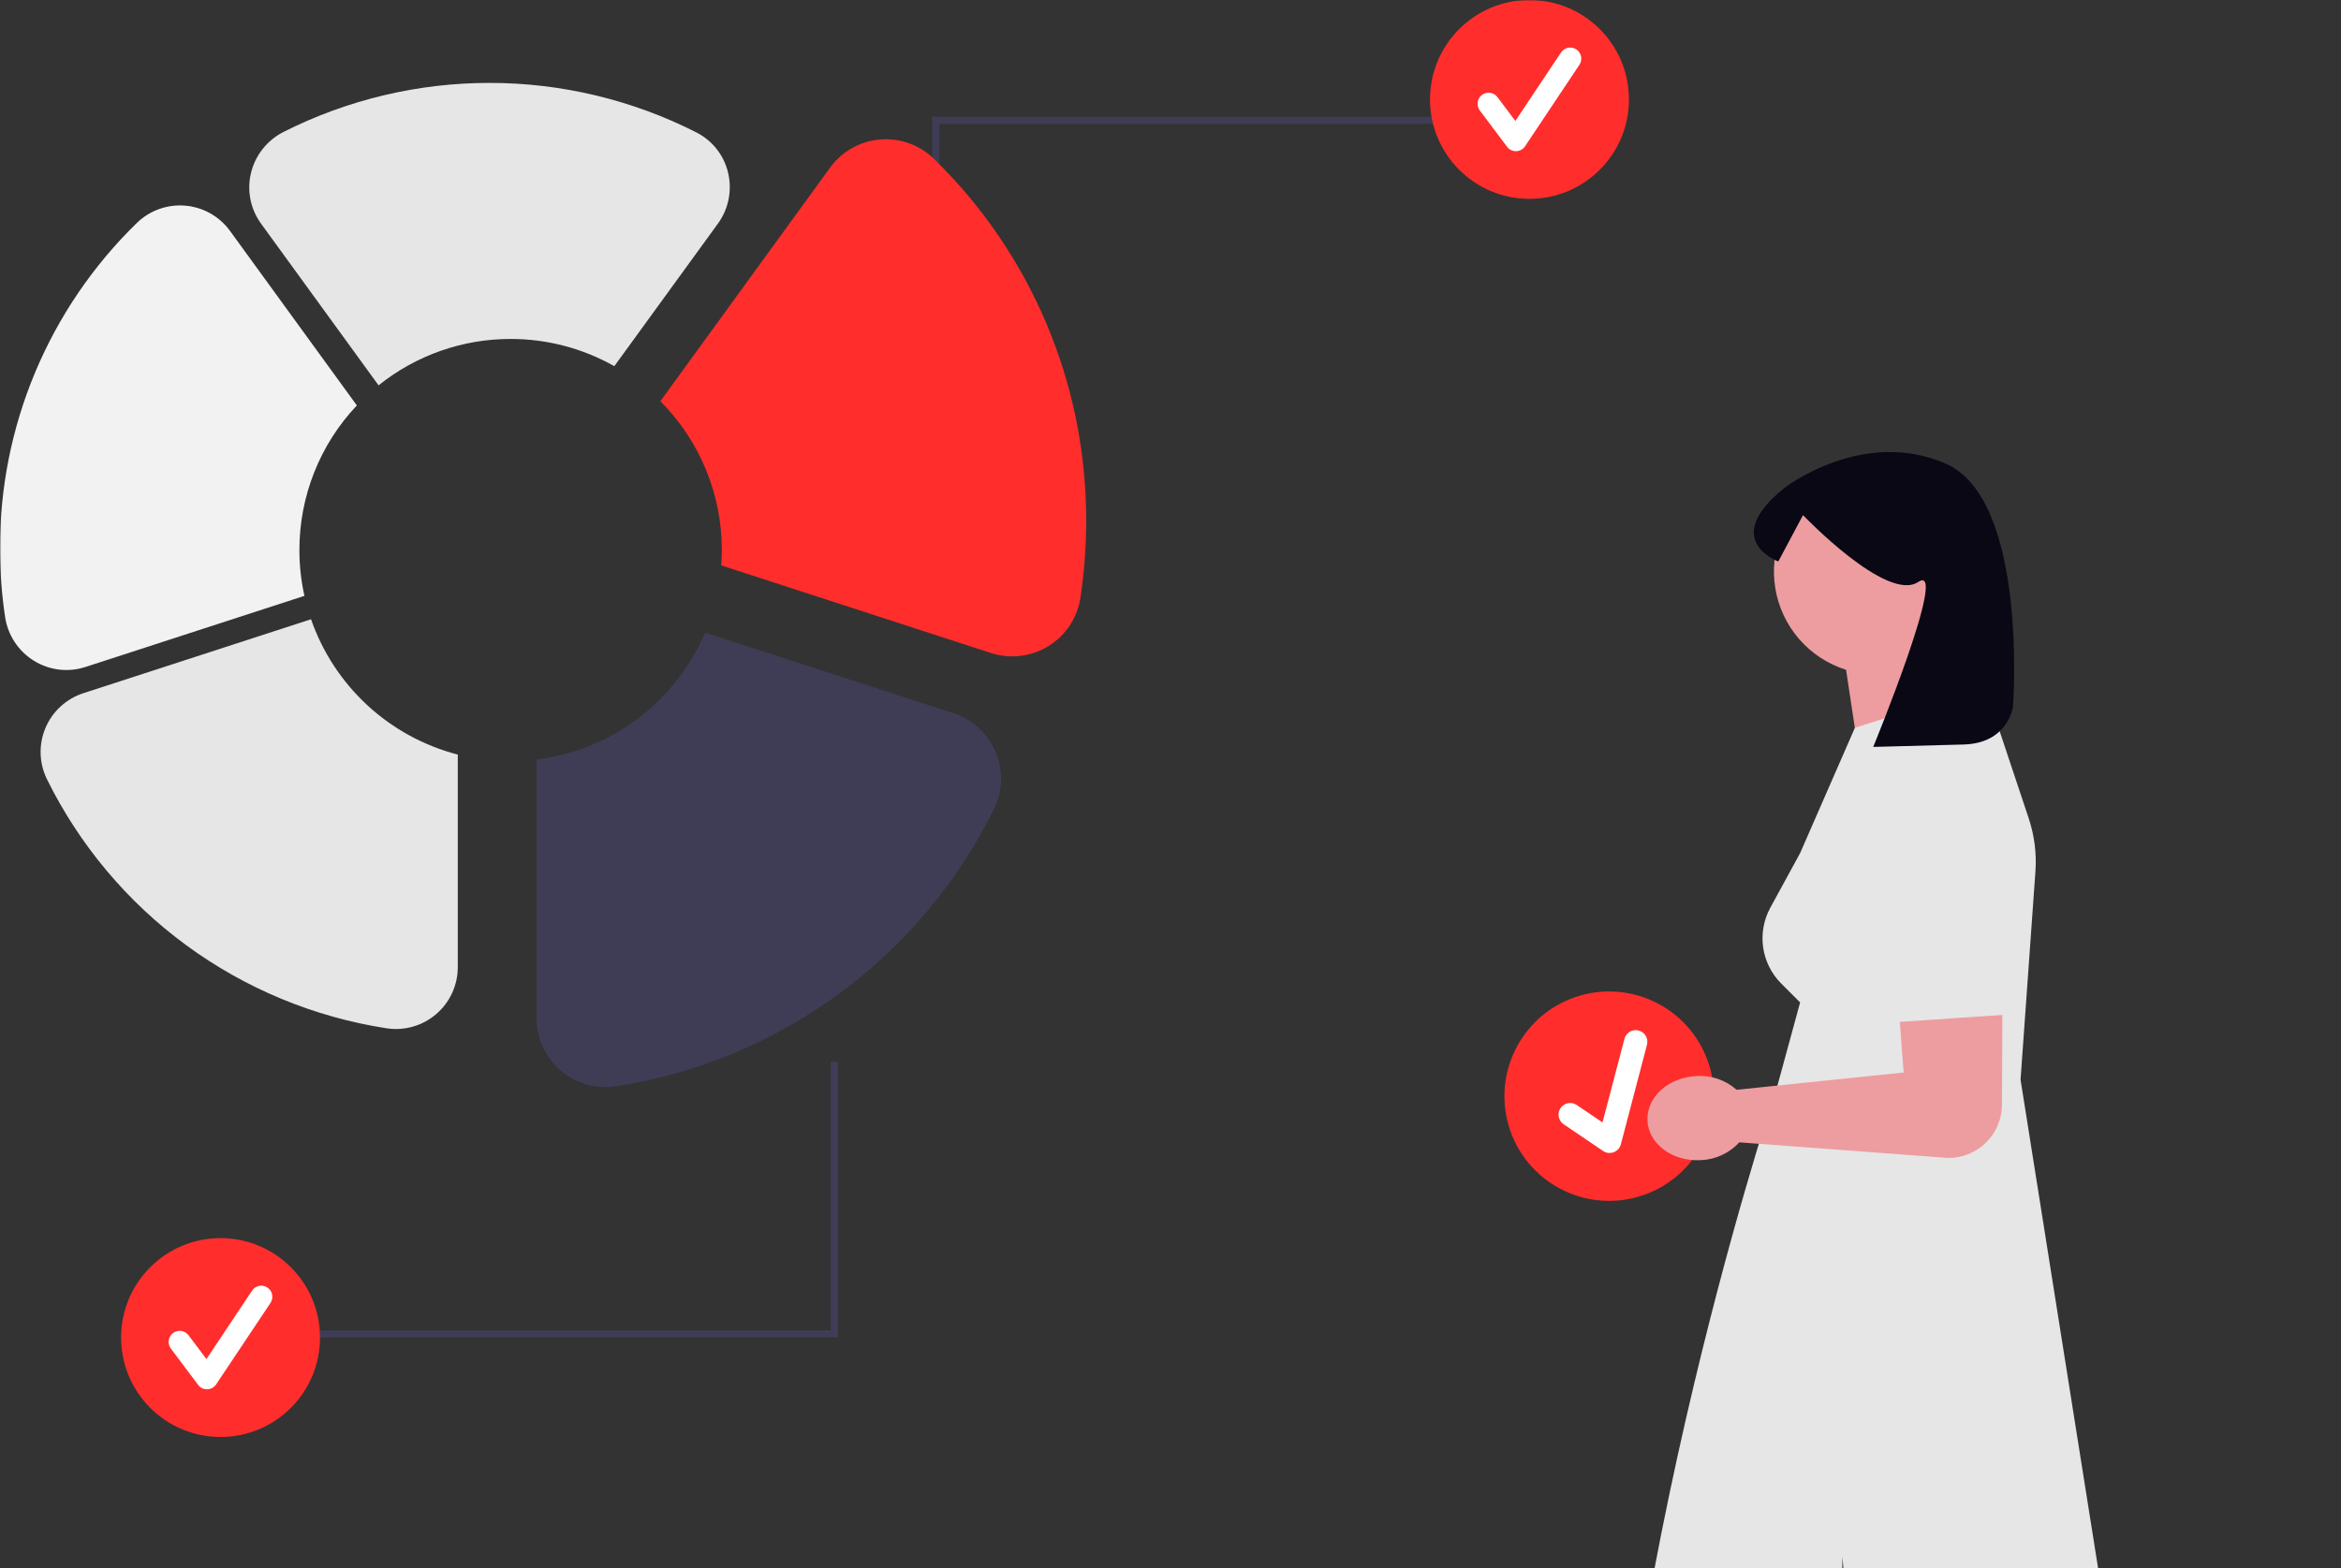
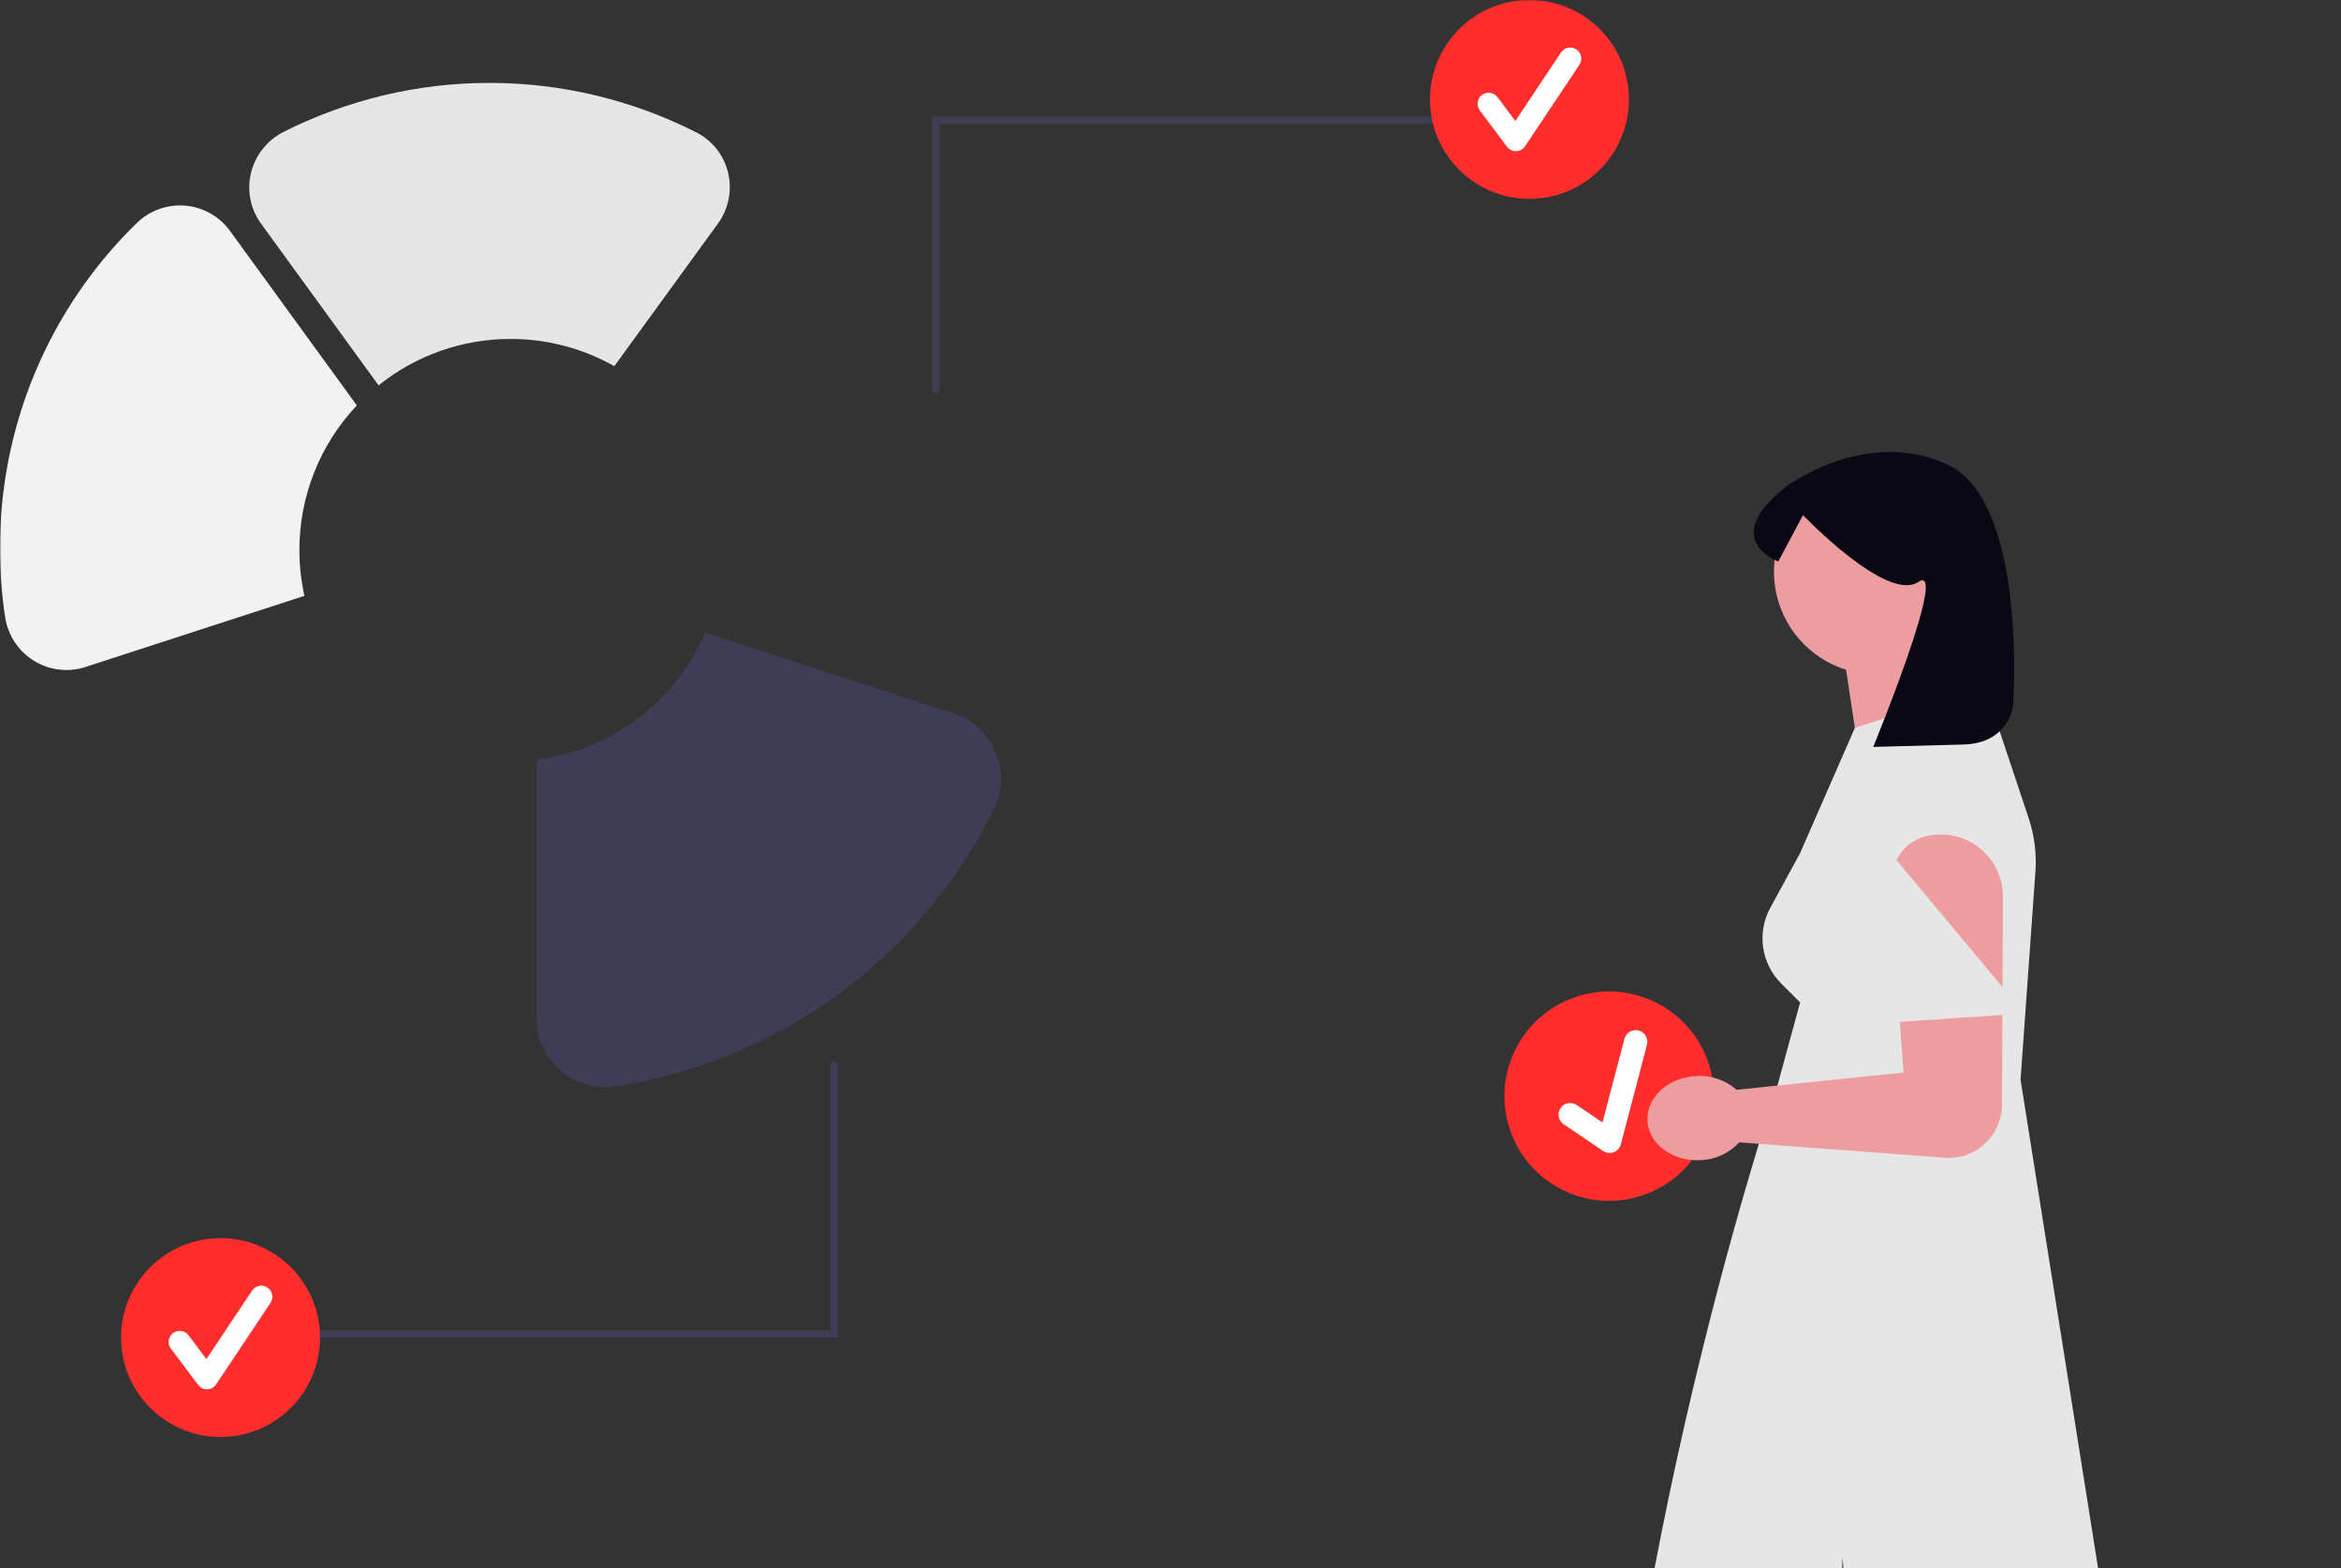
<svg xmlns="http://www.w3.org/2000/svg" viewBox="0 0 785.00 526.00" data-guides="{&quot;vertical&quot;:[],&quot;horizontal&quot;:[]}">
  <rect x="0" y="0" width="785.00" height="526.00" fill="#333333" stroke="none" />
  <mask x="0" y="0" width="801.105" height="743.909" data-from-defs="true" maskUnits="userSpaceOnUse" maskContentUnits="userSpaceOnUse" id="tSvgb32e41ed19">
    <path fill="white" width="801.105" height="743.909" id="tSvg2146bc5b6c" title="Rectangle 2" fill-opacity="1" stroke="none" stroke-opacity="1" d="M0 0H801.105V743.909H0Z" />
  </mask>
  <path fill="#FF2E2C" stroke="none" fill-opacity="1" stroke-width="1" stroke-opacity="1" id="tSvg1cc35b40e8" title="Path 24" d="M551.024 400.886C569.36 394.573 579.107 374.59 572.793 356.253C566.479 337.917 546.496 328.171 528.16 334.485C509.824 340.798 500.077 360.781 506.391 379.117C512.705 397.454 532.688 407.2 551.024 400.886Z" mask="url(#tSvgb32e41ed19)" />
  <path fill="white" stroke="none" fill-opacity="1" stroke-width="1" stroke-opacity="1" id="tSvg15ec029d957" title="Path 25" d="M541.014 386.525C540.44 386.722 539.829 386.783 539.228 386.703C538.626 386.623 538.052 386.405 537.55 386.064C533.145 383.078 528.739 380.092 524.334 377.106C523.476 376.525 522.885 375.626 522.689 374.609C522.494 373.592 522.711 372.538 523.292 371.681C523.874 370.823 524.772 370.232 525.789 370.037C526.806 369.841 527.86 370.058 528.717 370.639C531.6 372.592 534.482 374.546 537.365 376.499C539.819 367.142 542.273 357.785 544.727 348.428C544.995 347.432 545.646 346.582 546.538 346.064C547.431 345.546 548.492 345.402 549.49 345.664C550.487 345.926 551.341 346.571 551.865 347.46C552.388 348.349 552.539 349.409 552.284 350.409C549.363 361.546 546.441 372.684 543.52 383.821C543.362 384.426 543.061 384.983 542.642 385.447C542.224 385.911 541.7 386.268 541.115 386.487C541.081 386.5 541.048 386.512 541.014 386.525Z" mask="url(#tSvgb32e41ed19)" />
  <path fill="#ED9DA0" stroke="none" fill-opacity="1" stroke-width="1" stroke-opacity="1" id="tSvg134bffa8a44" title="Path 26" d="M584.306 694.888C577.225 694.888 570.143 694.888 563.062 694.888C563.062 704.221 563.062 713.554 563.062 722.887C570.143 722.887 577.225 722.887 584.306 722.887C584.306 713.554 584.306 704.221 584.306 694.888Z" mask="url(#tSvgb32e41ed19)" />
  <path fill="#090814" stroke="none" fill-opacity="1" stroke-width="1" stroke-opacity="1" id="tSvg11c806db94b" title="Path 27" d="M580.679 742.21C565.627 742.21 550.576 742.21 535.524 742.21C531.642 742.205 527.81 741.332 524.308 739.654C521.533 738.321 518.759 736.987 515.984 735.654C515.068 735.213 514.307 734.503 513.805 733.618C513.302 732.734 513.082 731.717 513.172 730.704C513.263 729.691 513.66 728.729 514.311 727.948C514.963 727.166 515.837 726.602 516.817 726.33C522.542 724.746 528.266 723.162 533.991 721.578C543.784 716.43 553.578 711.283 563.371 706.135C563.378 706.172 563.386 706.209 563.393 706.246C563.942 709.029 564.793 713.233 564.902 713.488C567.915 716.94 571.01 718.53 574.102 718.217C579.494 717.67 583.079 711.444 583.114 711.381C583.123 711.365 583.132 711.349 583.141 711.333C583.159 711.335 583.178 711.337 583.196 711.339C583.744 711.362 584.279 711.51 584.761 711.773C585.242 712.035 585.657 712.405 585.972 712.853C587.202 714.708 586.452 717.564 586.328 717.995C587.801 719.436 588.462 727.485 588.513 728.135C590.643 730.393 591.655 732.563 591.521 734.586C591.407 735.56 591.089 736.498 590.586 737.339C590.084 738.181 589.409 738.906 588.606 739.468C586.355 741.261 583.557 742.229 580.679 742.212C580.679 742.211 580.679 742.211 580.679 742.21Z" mask="url(#tSvgb32e41ed19)" />
  <path fill="#ED9DA0" stroke="none" fill-opacity="1" stroke-width="1" stroke-opacity="1" id="tSvg105171794c5" title="Path 28" d="M724.415 682.12C717.616 684.098 710.817 686.076 704.018 688.054C706.625 697.016 709.231 705.977 711.838 714.939C718.637 712.961 725.437 710.983 732.236 709.005C729.629 700.043 727.022 691.082 724.415 682.12Z" mask="url(#tSvgb32e41ed19)" />
  <path fill="#090814" stroke="none" fill-opacity="1" stroke-width="1" stroke-opacity="1" id="tSvg10a4399b42d" title="Path 29" d="M734.147 728.569C719.694 732.774 705.242 736.978 690.789 741.183C687.059 742.263 683.136 742.495 679.305 741.862C676.268 741.356 673.231 740.851 670.194 740.345C669.191 740.177 668.263 739.707 667.534 738.997C666.806 738.288 666.31 737.374 666.115 736.376C665.919 735.378 666.033 734.344 666.44 733.412C666.847 732.48 667.529 731.695 668.394 731.16C673.448 728.04 678.503 724.92 683.557 721.8C691.524 714.122 699.49 706.443 707.457 698.765C707.474 698.798 707.492 698.832 707.509 698.865C708.809 701.383 710.809 705.182 710.981 705.397C714.838 707.87 718.254 708.532 721.135 707.368C726.16 705.337 727.862 698.357 727.879 698.287C727.883 698.269 727.888 698.251 727.892 698.233C727.91 698.23 727.928 698.226 727.946 698.223C728.478 698.092 729.034 698.085 729.569 698.202C730.104 698.32 730.606 698.559 731.034 698.901C732.734 700.338 732.81 703.291 732.812 703.739C734.629 704.711 737.512 712.255 737.743 712.865C740.419 714.438 741.997 716.239 742.433 718.219C742.595 719.185 742.551 720.175 742.304 721.123C742.056 722.071 741.611 722.955 740.998 723.719C739.337 726.069 736.921 727.78 734.153 728.568C734.151 728.568 734.149 728.569 734.147 728.569Z" mask="url(#tSvgb32e41ed19)" />
  <path fill="#ED9DA0" stroke="none" fill-opacity="1" stroke-width="1" stroke-opacity="1" id="tSvg1c9d365953" title="Path 30" d="M663.918 191.718C663.916 185.335 662.146 179.077 658.803 173.64C655.46 168.202 650.675 163.797 644.98 160.914C639.285 158.031 632.903 156.783 626.541 157.309C620.18 157.834 614.088 160.112 608.943 163.889C603.798 167.667 599.801 172.797 597.395 178.709C594.989 184.622 594.269 191.085 595.314 197.382C596.359 203.679 599.129 209.563 603.316 214.381C607.503 219.198 612.944 222.762 619.034 224.674C621.259 239.381 623.485 254.089 625.71 268.796C637.055 259.342 648.399 249.888 659.744 240.434C655.103 234.328 651.302 227.627 648.444 220.509C653.201 217.363 657.103 213.086 659.802 208.061C662.501 203.037 663.912 197.422 663.91 191.718C663.913 191.718 663.915 191.718 663.918 191.718Z" mask="url(#tSvgb32e41ed19)" />
  <path fill="#E6E6E6" stroke="none" fill-opacity="1" stroke-width="1" stroke-opacity="1" id="tSvg4589be4996" title="Path 31" d="M677.546 362.167C679.208 338.903 680.869 315.638 682.531 292.374C682.963 286.321 682.198 280.243 680.28 274.486C675.355 259.713 670.43 244.941 665.505 230.168C651 234.827 636.495 239.486 621.99 244.145C615.87 258.147 609.749 272.15 603.629 286.152C600.296 292.263 596.962 298.375 593.629 304.486C591.412 308.55 590.571 313.222 591.231 317.803C591.89 322.385 594.016 326.63 597.289 329.903C599.402 332.016 601.516 334.13 603.629 336.243C600.683 347.047 597.736 357.85 594.79 368.654C595.1 368.643 595.41 368.632 595.72 368.621C595.303 368.675 594.885 368.728 594.468 368.782C594.468 368.782 535.394 546.523 537.509 697.682C562.788 697.682 588.067 697.682 613.346 697.682C614.846 639.192 616.346 580.703 617.846 522.213C622.237 582.973 626.628 643.733 631.019 704.493C664.329 702.575 697.64 700.657 730.95 698.739C713.15 586.549 695.35 474.359 677.55 362.169C677.549 362.168 677.547 362.168 677.546 362.167Z" mask="url(#tSvgb32e41ed19)" />
  <path fill="#090814" stroke="none" fill-opacity="1" stroke-width="1" stroke-opacity="1" id="tSvg137fc208a31" title="Path 32" d="M675.005 237.092C675.005 237.092 673.392 249.327 658.451 249.727C648.348 249.997 638.246 250.268 628.143 250.538C628.143 250.538 653.763 188.186 643.226 195.21C632.689 202.234 604.598 172.786 604.598 172.786C601.835 177.968 599.072 183.151 596.309 188.333C596.309 188.333 576.509 181.162 598.453 163.601C598.453 163.601 624.64 143.355 652.441 155.513C680.242 167.671 675.005 237.092 675.005 237.092Z" mask="url(#tSvgb32e41ed19)" />
  <path fill="#ED9DA0" stroke="none" fill-opacity="1" stroke-width="1" stroke-opacity="1" id="tSvg15e8671e98d" title="Path 33" d="M552.44 375.925C552.04 368.133 559.34 361.425 568.758 360.936C571.211 360.764 573.675 361.082 576.004 361.872C578.334 362.662 580.483 363.908 582.327 365.536C582.398 365.532 582.47 365.529 582.541 365.525C601.141 363.599 619.741 361.672 638.341 359.746C636.946 341.284 635.55 322.823 634.155 304.361C632.606 293.647 635.614 282.851 646.164 280.424C649.22 279.721 652.397 279.718 655.455 280.415C658.513 281.113 661.374 282.493 663.824 284.452C666.273 286.411 668.248 288.899 669.601 291.729C670.953 294.559 671.648 297.659 671.634 300.795C671.527 324.05 671.421 347.306 671.314 370.561C671.303 372.918 670.828 375.25 669.915 377.424C669.003 379.597 667.67 381.569 665.995 383.227C664.319 384.885 662.333 386.196 660.15 387.085C657.967 387.974 655.63 388.424 653.273 388.409C629.928 386.664 606.583 384.92 583.238 383.175C581.572 384.986 579.563 386.447 577.327 387.473C575.091 388.499 572.673 389.07 570.215 389.152C560.8 389.639 552.842 383.716 552.44 375.925Z" mask="url(#tSvgb32e41ed19)" />
-   <path fill="#E6E6E6" stroke="none" fill-opacity="1" stroke-width="1" stroke-opacity="1" id="tSvg13b1e4fdf79" title="Path 34" d="M628.787 279.912C629.907 300.974 631.026 322.035 632.146 343.097C647.715 342.041 663.284 340.985 678.853 339.929C676.1 318.024 673.346 296.118 670.593 274.213" mask="url(#tSvgb32e41ed19)" />
+   <path fill="#E6E6E6" stroke="none" fill-opacity="1" stroke-width="1" stroke-opacity="1" id="tSvg13b1e4fdf79" title="Path 34" d="M628.787 279.912C629.907 300.974 631.026 322.035 632.146 343.097C647.715 342.041 663.284 340.985 678.853 339.929" mask="url(#tSvgb32e41ed19)" />
  <path fill="#3F3D56" stroke="none" fill-opacity="1" stroke-width="1" stroke-opacity="1" id="tSvg8fbbd6182" title="Path 35" d="M314.986 131.62C314.186 131.62 313.386 131.62 312.586 131.62C312.586 100.792 312.586 69.963 312.586 39.135C370.471 39.135 428.357 39.135 486.242 39.135C486.242 39.935 486.242 40.735 486.242 41.535C429.157 41.535 372.071 41.535 314.986 41.535C314.986 71.563 314.986 101.592 314.986 131.62Z" mask="url(#tSvgb32e41ed19)" />
  <path fill="#FF2E2C" stroke="none" fill-opacity="1" stroke-width="1" stroke-opacity="1" id="tSvg38dfd1a5b0" title="Path 36" d="M512.872 66.698C531.291 66.698 546.221 51.767 546.221 33.349C546.221 14.931 531.291 0 512.872 0C494.454 0 479.523 14.931 479.523 33.349C479.523 51.767 494.454 66.698 512.872 66.698Z" mask="url(#tSvgb32e41ed19)" />
  <path fill="white" stroke="none" fill-opacity="1" stroke-width="1" stroke-opacity="1" id="tSvg404797ea35" title="Path 37" d="M508.318 50.706C507.742 50.706 507.174 50.572 506.659 50.314C506.144 50.057 505.696 49.683 505.351 49.222C502.318 45.178 499.284 41.135 496.251 37.091C495.947 36.702 495.724 36.257 495.595 35.781C495.465 35.305 495.432 34.808 495.497 34.319C495.562 33.83 495.724 33.359 495.973 32.933C496.223 32.508 496.554 32.136 496.949 31.84C497.344 31.544 497.793 31.33 498.272 31.21C498.75 31.09 499.248 31.066 499.735 31.14C500.223 31.215 500.691 31.386 501.111 31.643C501.532 31.901 501.897 32.24 502.186 32.64C504.17 35.285 506.154 37.931 508.138 40.576C513.234 32.932 518.33 25.289 523.426 17.645C523.693 17.233 524.039 16.878 524.445 16.601C524.85 16.324 525.307 16.13 525.788 16.03C526.269 15.931 526.765 15.928 527.247 16.022C527.729 16.116 528.188 16.304 528.597 16.577C529.005 16.849 529.356 17.2 529.628 17.609C529.9 18.018 530.088 18.477 530.181 18.96C530.274 19.442 530.271 19.938 530.171 20.419C530.071 20.9 529.876 21.356 529.599 21.761C523.532 30.859 517.466 39.957 511.399 49.055C511.069 49.549 510.627 49.956 510.107 50.244C509.588 50.531 509.008 50.69 508.415 50.706C508.383 50.706 508.35 50.706 508.318 50.706Z" mask="url(#tSvgb32e41ed19)" />
  <path fill="#3F3D56" stroke="none" fill-opacity="1" stroke-width="1" stroke-opacity="1" id="tSvgf2249425d4" title="Path 38" d="M278.561 356.162C279.361 356.162 280.161 356.162 280.961 356.162C280.961 386.991 280.961 417.821 280.961 448.65C223.076 448.65 165.19 448.65 107.305 448.65C107.305 447.85 107.305 447.05 107.305 446.25C164.39 446.25 221.476 446.25 278.561 446.25C278.561 416.221 278.561 386.191 278.561 356.162Z" mask="url(#tSvgb32e41ed19)" />
  <path fill="#FF2E2C" stroke="none" fill-opacity="1" stroke-width="1" stroke-opacity="1" id="tSvg29c80e4231" title="Path 39" d="M73.954 481.999C92.373 481.999 107.303 467.068 107.303 448.65C107.303 430.232 92.373 415.301 73.954 415.301C55.536 415.301 40.605 430.232 40.605 448.65C40.605 467.068 55.536 481.999 73.954 481.999Z" mask="url(#tSvgb32e41ed19)" />
  <path fill="white" stroke="none" fill-opacity="1" stroke-width="1" stroke-opacity="1" id="tSvgbece74cc12" title="Path 40" d="M69.4 466.007C68.824 466.007 68.256 465.873 67.741 465.616C67.226 465.358 66.778 464.984 66.433 464.523C63.399 460.479 60.366 456.436 57.333 452.392C57.029 452.004 56.806 451.558 56.677 451.082C56.547 450.606 56.514 450.109 56.579 449.62C56.644 449.131 56.806 448.66 57.055 448.234C57.305 447.809 57.636 447.437 58.031 447.141C58.426 446.845 58.875 446.631 59.354 446.511C59.832 446.391 60.33 446.367 60.817 446.442C61.305 446.516 61.773 446.687 62.194 446.945C62.614 447.202 62.979 447.541 63.268 447.941C65.252 450.586 67.236 453.232 69.22 455.877C74.316 448.233 79.412 440.59 84.508 432.946C84.775 432.534 85.121 432.179 85.527 431.902C85.932 431.625 86.389 431.431 86.87 431.332C87.351 431.232 87.847 431.229 88.329 431.323C88.811 431.417 89.27 431.606 89.679 431.878C90.087 432.151 90.438 432.502 90.71 432.911C90.982 433.32 91.17 433.779 91.263 434.261C91.356 434.743 91.353 435.239 91.253 435.72C91.153 436.201 90.958 436.657 90.681 437.062C84.614 446.16 78.547 455.258 72.481 464.356C72.151 464.85 71.709 465.258 71.189 465.545C70.67 465.832 70.09 465.991 69.497 466.007C69.464 466.007 69.432 466.007 69.4 466.007Z" mask="url(#tSvgb32e41ed19)" />
  <path fill="#E6E6E6" stroke="none" fill-opacity="1" stroke-width="1" stroke-opacity="1" id="tSvg133b434888" title="Path 41" d="M799.599 743.52C685.099 743.649 570.599 743.779 456.099 743.908C455.7 743.908 455.317 743.749 455.035 743.467C454.752 743.185 454.594 742.802 454.594 742.403C454.594 742.004 454.752 741.621 455.035 741.339C455.317 741.056 455.7 740.898 456.099 740.898C570.599 740.769 685.099 740.639 799.599 740.51C799.998 740.51 800.381 740.668 800.663 740.951C800.945 741.233 801.104 741.616 801.104 742.015C801.104 742.414 800.945 742.797 800.663 743.079C800.381 743.361 799.998 743.52 799.599 743.52Z" mask="url(#tSvgb32e41ed19)" />
  <path fill="#F2F2F2" stroke="none" fill-opacity="1" stroke-width="1" stroke-opacity="1" id="tSvgf830bff711" title="Path 42" d="M100.394 184.522C100.374 166.477 107.268 149.109 119.66 135.991C105.485 116.481 91.31 96.972 77.135 77.462C75.384 75.051 73.135 73.045 70.539 71.582C67.944 70.118 65.064 69.231 62.094 68.981C59.125 68.73 56.137 69.123 53.333 70.131C50.53 71.14 47.976 72.741 45.847 74.825C31.279 89.025 19.715 106.009 11.839 124.766C3.963 143.523 -0.062 163.672 0.001 184.015C0.001 191.697 0.573 199.368 1.714 206.964C2.161 209.968 3.258 212.838 4.929 215.374C6.599 217.911 8.803 220.052 11.387 221.649C13.941 223.23 16.809 224.234 19.791 224.592C22.773 224.951 25.797 224.654 28.653 223.723C53.129 215.77 77.605 207.818 102.081 199.865C100.963 194.828 100.398 189.684 100.396 184.524C100.395 184.523 100.395 184.523 100.394 184.522Z" mask="url(#tSvgb32e41ed19)" />
-   <path fill="#E6E6E6" stroke="none" fill-opacity="1" stroke-width="1" stroke-opacity="1" id="tSvgb37d85533" title="Path 43" d="M104.297 207.714C78.851 215.981 53.405 224.247 27.959 232.514C25.134 233.427 22.538 234.937 20.348 236.941C18.157 238.945 16.423 241.397 15.262 244.13C14.102 246.863 13.543 249.814 13.623 252.782C13.702 255.75 14.419 258.666 15.725 261.333C26.596 283.388 42.621 302.499 62.444 317.048C82.266 331.597 105.303 341.155 129.603 344.914C132.559 345.369 135.579 345.179 138.455 344.358C141.331 343.537 143.996 342.104 146.266 340.157C148.537 338.21 150.36 335.795 151.61 333.078C152.86 330.36 153.508 327.405 153.509 324.414C153.509 300.647 153.509 276.881 153.509 253.114C142.204 250.181 131.797 244.503 123.212 236.583C114.627 228.663 108.131 218.747 104.297 207.714Z" mask="url(#tSvgb32e41ed19)" />
  <path fill="#3F3D56" stroke="none" fill-opacity="1" stroke-width="1" stroke-opacity="1" id="tSvg10f1e162e9c" title="Path 44" d="M333.867 252.262C332.578 249.201 330.645 246.455 328.2 244.208C325.755 241.961 322.854 240.267 319.695 239.242C291.943 230.225 264.191 221.207 236.439 212.19C231.58 223.619 223.803 233.571 213.887 241.048C203.971 248.526 192.264 253.267 179.939 254.797C179.939 283.712 179.939 312.628 179.939 341.543C179.941 344.873 180.662 348.163 182.054 351.188C183.445 354.213 185.475 356.902 188.002 359.069C190.53 361.237 193.497 362.832 196.699 363.746C199.901 364.661 203.262 364.871 206.553 364.365C233.603 360.18 259.246 349.54 281.312 333.344C303.378 317.149 321.217 295.875 333.318 271.324C334.773 268.373 335.576 265.143 335.671 261.853C335.766 258.564 335.151 255.293 333.869 252.263C333.868 252.263 333.868 252.262 333.867 252.262Z" mask="url(#tSvgb32e41ed19)" />
-   <path fill="#FF2E2C" stroke="none" fill-opacity="1" stroke-width="1" stroke-opacity="1" id="tSvg120f4e7aaae" title="Path 45" d="M313.182 53.293C310.811 50.973 307.969 49.191 304.847 48.068C301.726 46.945 298.4 46.508 295.094 46.787C291.789 47.065 288.583 48.053 285.694 49.682C282.804 51.312 280.3 53.545 278.352 56.229C259.379 82.344 240.405 108.458 221.432 134.573C227.979 141.137 233.17 148.927 236.707 157.498C240.244 166.068 242.059 175.251 242.047 184.523C242.047 186.248 241.964 187.952 241.847 189.646C272.007 199.446 302.166 209.246 332.326 219.046C335.525 220.079 338.911 220.402 342.247 219.992C345.584 219.582 348.792 218.45 351.646 216.675C354.501 214.899 356.934 212.522 358.776 209.71C360.618 206.898 361.825 203.718 362.313 200.392C363.582 191.935 364.22 183.394 364.22 174.842C364.29 152.196 359.808 129.766 351.04 108.886C342.273 88.006 329.398 69.1 313.182 53.293Z" mask="url(#tSvgb32e41ed19)" />
  <path fill="#E6E6E6" stroke="none" fill-opacity="1" stroke-width="1" stroke-opacity="1" id="tSvge8c9f0e50f" title="Path 46" d="M171.222 113.695C183.408 113.681 195.389 116.827 205.996 122.826C217.577 106.887 229.157 90.947 240.738 75.008C242.508 72.572 243.729 69.782 244.316 66.828C244.903 63.875 244.842 60.83 244.138 57.902C243.457 55.031 242.161 52.341 240.34 50.019C238.518 47.697 236.215 45.797 233.588 44.452C212.138 33.544 188.421 27.841 164.357 27.807C140.293 27.772 116.56 33.406 95.079 44.252C92.37 45.619 89.99 47.558 88.106 49.936C86.22 52.314 84.875 55.073 84.162 58.022C83.459 60.929 83.397 63.955 83.979 66.889C84.561 69.823 85.775 72.595 87.535 75.013C100.672 93.095 113.81 111.177 126.947 129.259C139.495 119.168 155.119 113.675 171.222 113.695Z" mask="url(#tSvgb32e41ed19)" />
  <defs />
</svg>